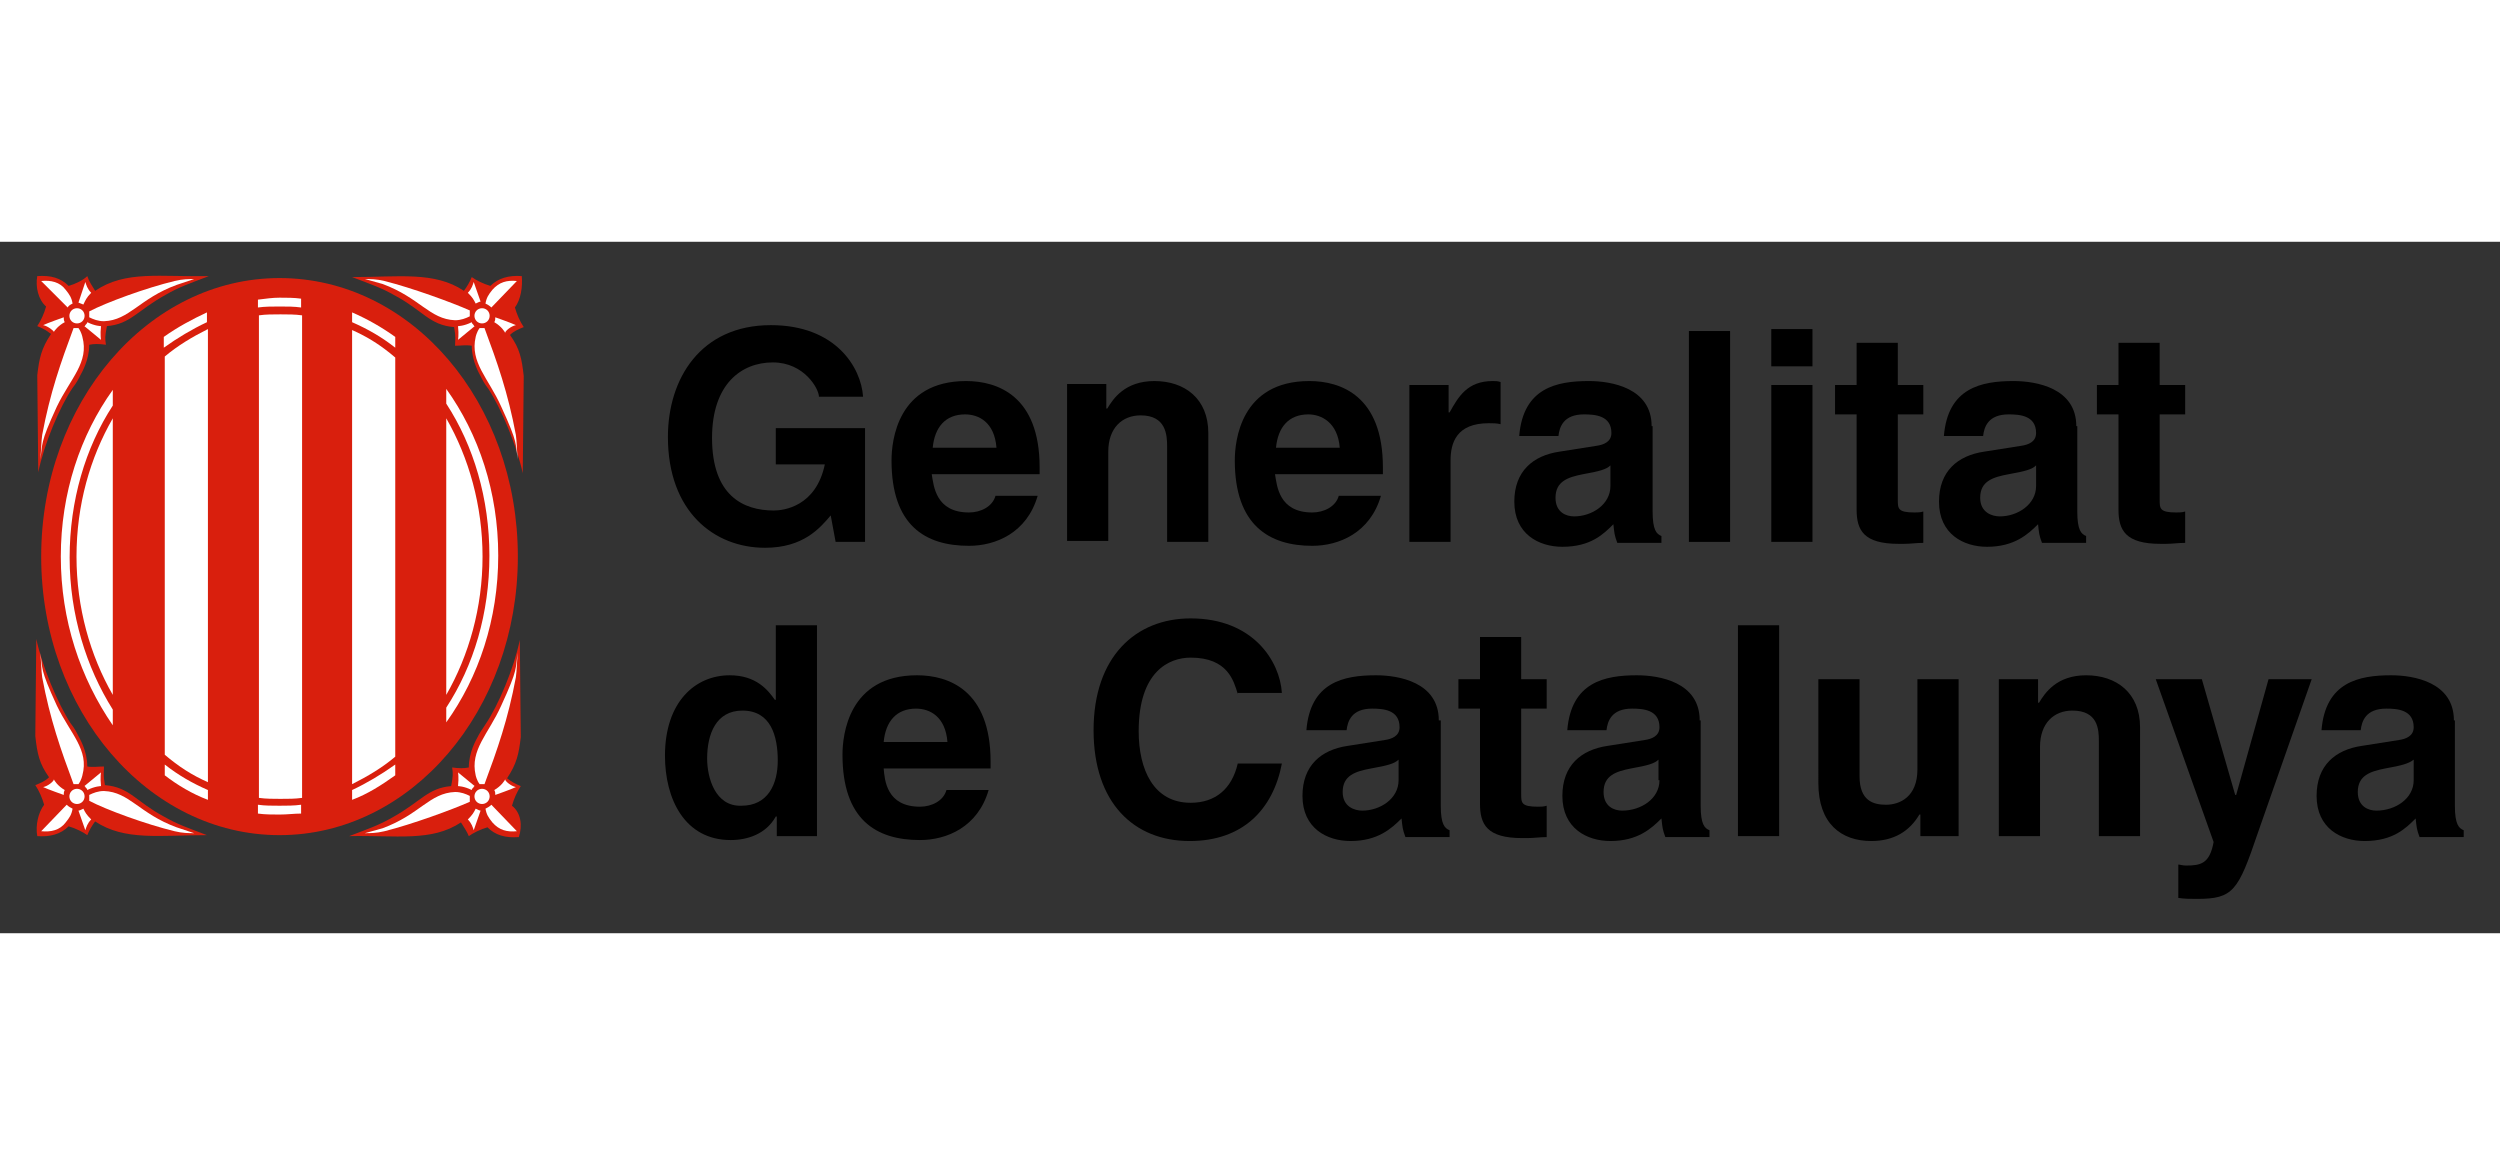
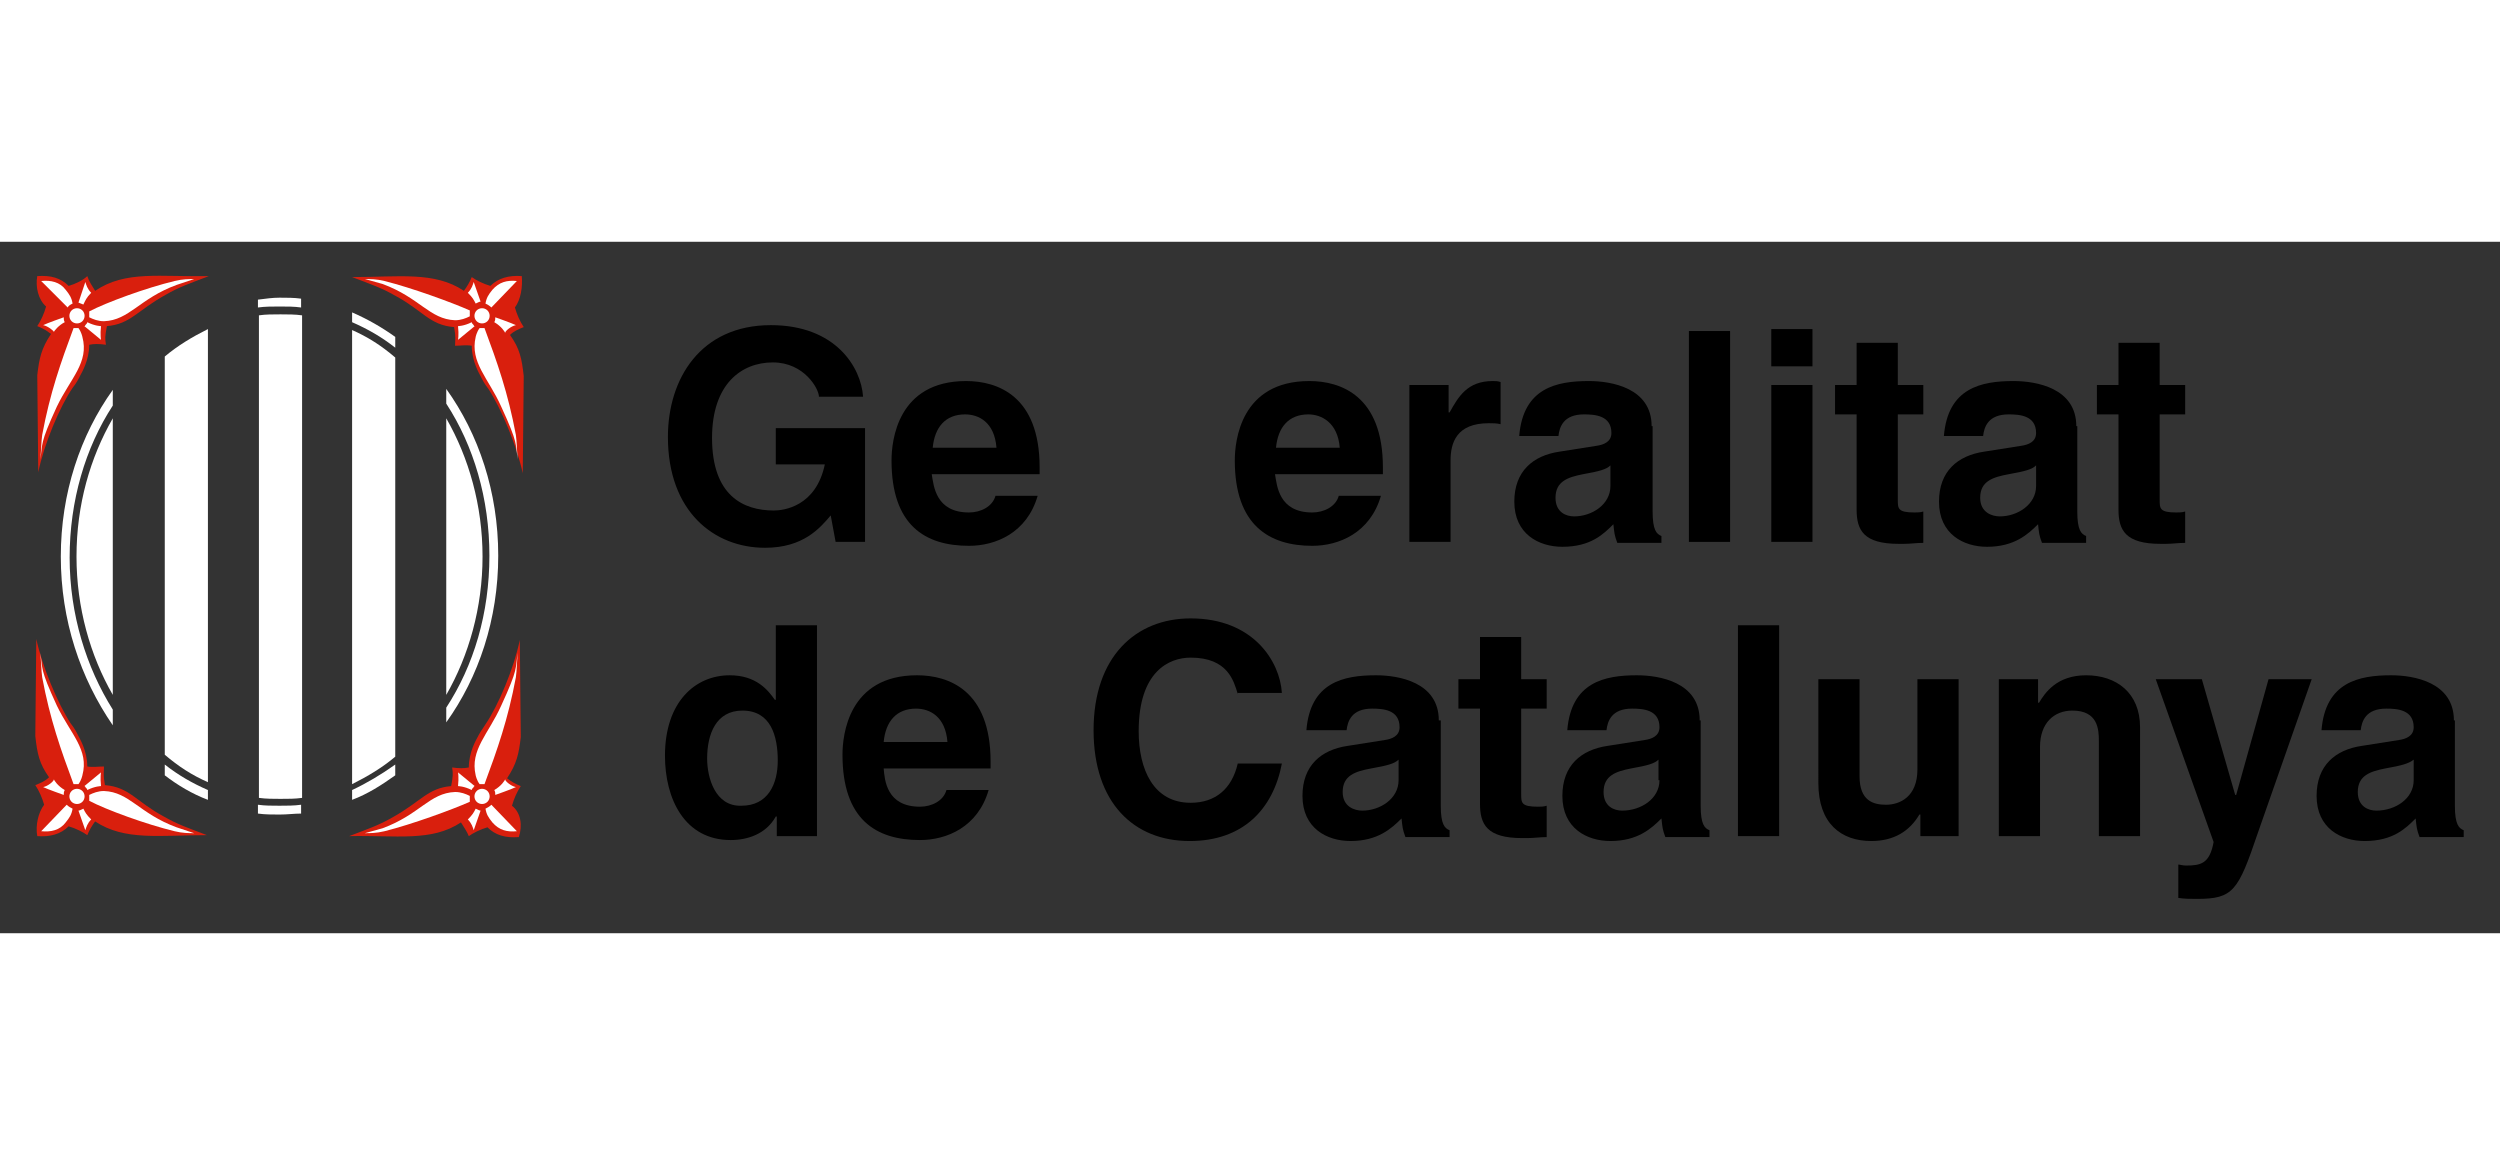
<svg xmlns="http://www.w3.org/2000/svg" version="1.1" id="Capa_1" width="150" x="0px" y="0px" viewBox="0 0 254.9 70.5" style="enable-background:new 0 0 254.9 70.5;" xml:space="preserve">
  <rect x="0" y="0" width="254.9" height="70.5" fill="#333333" stroke="none" />
  <style type="text/css">
	.st0{fill:#D91F0D;}
	.st1{fill:#FFFFFF;}
</style>
  <g>
-     <path class="st0" d="M28.5,3.7C15.1,3.7,4.2,16.4,4.2,32.1c0,15.7,10.9,28.4,24.3,28.4c13.4,0,24.3-12.7,24.3-28.4   C52.8,16.4,42,3.7,28.5,3.7L28.5,3.7z" />
    <path class="st1" d="M11.5,46.2c-2.3-4-3.7-8.9-3.7-14.1c0-5.3,1.4-10.1,3.7-14.1V46.2L11.5,46.2z" />
    <path class="st1" d="M16.8,11.7c1.3-1.1,2.8-2,4.4-2.8v46.2c-1.6-0.7-3-1.6-4.4-2.8V11.7L16.8,11.7z" />
    <path class="st1" d="M26.4,7.5c0.7-0.1,1.4-0.1,2.2-0.1c0.7,0,1.5,0,2.2,0.1v49.2c-0.7,0.1-1.4,0.1-2.2,0.1c-0.7,0-1.5,0-2.2-0.1   V7.5L26.4,7.5z" />
    <path class="st1" d="M35.9,9c1.6,0.7,3,1.6,4.4,2.8v40.7c-1.3,1.1-2.8,2-4.4,2.8V9L35.9,9z" />
    <path class="st1" d="M45.5,18c2.3,4,3.7,8.9,3.7,14.1c0,5.2-1.4,10.1-3.7,14.1V18L45.5,18z" />
    <path class="st1" d="M6.2,32.1c0-6.5,2-12.4,5.3-17v1.6c-2.8,4.3-4.4,9.7-4.4,15.5c0,5.8,1.7,11.2,4.4,15.5v1.6   C8.2,44.5,6.2,38.6,6.2,32.1L6.2,32.1z" />
    <path class="st1" d="M45.5,47.5c2.8-4.3,4.4-9.6,4.4-15.5c0-5.8-1.6-11.2-4.4-15.5V15c3.3,4.6,5.3,10.5,5.3,17c0,6.5-2,12.4-5.3,17   V47.5L45.5,47.5z" />
    <path class="st0" d="M52.2,57.5c0.2-0.7,0.5-1.4,0.9-2c-0.5-0.2-0.9-0.4-1.4-0.8c1-1.5,1.2-2.5,1.4-4.2l-0.1-9.9   c-0.6,2.9-2.2,6.7-3.5,8.6c-0.4,0.6-0.6,0.9-0.8,1.3c-0.1,0.2-0.9,1.5-0.9,3.1c-0.5,0.1-1,0.1-1.7,0c0.1,0.7,0.1,0.8-0.1,1.9   c-2.4,0.2-3.1,1.6-6,3.2c-1.4,0.8-2.3,1.1-4.4,1.9c4.8-0.1,8.4,0.6,11.4-1.4c0.3,0.5,0.6,0.9,0.8,1.4c0.4-0.3,1.2-0.7,1.9-0.9   c0.8,0.8,1.8,1.1,3.2,1C53.3,59.5,53.1,58.2,52.2,57.5L52.2,57.5z" />
    <path class="st1" d="M52.6,55.6c-0.4,0.2-2.1,0.8-2.1,0.8l0,0c0-0.2,0-0.3-0.1-0.5l0,0c0.7-0.4,1.1-1,1.1-1.1c0,0,0,0,0,0   c0,0,0,0,0,0C51.5,55,52.1,55.5,52.6,55.6L52.6,55.6z" />
    <path class="st1" d="M51.1,47.3c1.8-3.9,1.4-3.7,1.7-5.4c-0.1,0.8-0.1,1.8-0.2,2.5c-0.8,4.3-1.9,7.4-3.2,10.9c0,0-0.4,0-0.5,0   c-0.3-0.4-0.4-0.9-0.4-0.9C47.9,51.8,49.8,50.2,51.1,47.3L51.1,47.3z" />
    <path class="st1" d="M46.7,54.1l1.7,1.4l0,0c-0.1,0-0.1,0.1-0.1,0.1c-0.1,0.1-0.2,0.2-0.2,0.3l0,0c-0.8-0.4-1.4-0.4-1.4-0.4   C46.8,54.6,46.7,54.1,46.7,54.1L46.7,54.1z" />
    <path class="st1" d="M39.2,60.1c-0.8,0.2-1.5,0.2-2,0.2l1.8-0.5c3.8-1.4,4.8-3.6,7.4-3.7c0.6,0,1.1,0.2,1.5,0.4l0,0.1   c0,0.2,0,0.3,0,0.5l0,0C46.1,57.9,42,59.4,39.2,60.1L39.2,60.1z" />
    <path class="st1" d="M48.3,60c-0.1-0.3-0.2-0.7-0.6-1.1c0.5-0.5,0.6-0.7,0.8-1.1l0,0c0.2,0.1,0.4,0.2,0.5,0.2l0,0L48.3,60L48.3,60z   " />
    <path class="st1" d="M48.6,57.1c-0.3-0.3-0.3-0.8,0-1.1c0.3-0.3,0.8-0.3,1.1,0c0.3,0.3,0.3,0.8,0,1.1   C49.4,57.4,48.9,57.4,48.6,57.1L48.6,57.1z" />
    <path class="st1" d="M50.2,59.2c-0.4-0.5-0.6-0.8-0.7-1.4c0.2-0.1,0.4-0.2,0.6-0.4l2.6,2.7C51.7,60.2,50.9,60,50.2,59.2L50.2,59.2z   " />
    <path class="st0" d="M53.2,3.5c-1.3-0.1-2.4,0.2-3.2,1c-0.7-0.2-1.5-0.6-1.9-0.9c-0.2,0.5-0.5,1-0.8,1.4c-3-2-6.6-1.4-11.4-1.4   c2.1,0.8,3,1.1,4.4,1.9c2.8,1.5,3.5,3,6,3.2c0.2,1.1,0.1,1.2,0.1,1.9c0.6,0,1.1-0.1,1.7,0c0,1.6,0.8,2.9,0.9,3.1   c0.2,0.4,0.4,0.8,0.8,1.3c1.3,2,2.9,5.8,3.5,8.6l0.1-9.9c-0.2-1.8-0.4-2.8-1.4-4.2c0.4-0.4,0.9-0.6,1.4-0.8c-0.4-0.6-0.7-1.3-0.9-2   C53.1,5.9,53.3,4.6,53.2,3.5L53.2,3.5z" />
    <path class="st1" d="M52.6,8.5c-0.4-0.2-2.1-0.8-2.1-0.8l0,0c0,0.2,0,0.3-0.1,0.5l0,0c0.7,0.4,1.1,1,1.1,1.1c0,0,0,0,0,0   c0,0,0,0,0,0C51.5,9.1,52.1,8.6,52.6,8.5L52.6,8.5z" />
    <path class="st1" d="M51.1,16.8c1.8,3.9,1.4,3.7,1.7,5.4c-0.1-0.8-0.1-1.8-0.2-2.5c-0.8-4.3-1.9-7.4-3.2-10.9c0,0-0.4,0-0.5,0   c-0.3,0.4-0.4,0.9-0.4,0.9C47.9,12.3,49.8,13.9,51.1,16.8L51.1,16.8z" />
    <path class="st1" d="M46.7,10l1.7-1.4l0,0c-0.1,0-0.1-0.1-0.1-0.1c-0.1-0.1-0.2-0.2-0.2-0.3l0,0c-0.8,0.4-1.4,0.4-1.4,0.4   C46.8,9.5,46.7,10,46.7,10L46.7,10z" />
    <path class="st1" d="M39.2,4c-0.8-0.2-1.5-0.2-2-0.2l1.8,0.5c3.8,1.4,4.8,3.6,7.4,3.7c0.6,0,1.1-0.2,1.5-0.4l0-0.1   c0-0.2,0-0.3,0-0.5l0,0C46.1,6.2,42,4.7,39.2,4L39.2,4z" />
    <path class="st1" d="M48.3,4.1c-0.1,0.3-0.2,0.7-0.6,1.1c0.5,0.5,0.6,0.7,0.8,1.1l0,0c0.2-0.1,0.4-0.2,0.5-0.2l0,0L48.3,4.1   L48.3,4.1z" />
    <path class="st1" d="M48.6,7c-0.3,0.3-0.3,0.8,0,1.1c0.3,0.3,0.8,0.3,1.1,0C50,7.8,50,7.3,49.7,7C49.4,6.7,48.9,6.7,48.6,7L48.6,7z   " />
    <path class="st1" d="M50.2,4.9c-0.4,0.5-0.6,0.8-0.7,1.4c0.2,0.1,0.4,0.2,0.6,0.4L52.7,4C51.7,3.9,50.9,4.1,50.2,4.9L50.2,4.9z" />
    <path class="st0" d="M3.8,60.6c1.3,0.1,2.4-0.2,3.2-1c0.7,0.2,1.5,0.6,1.9,0.9c0.2-0.5,0.5-1,0.8-1.4c3,2,6.6,1.4,11.4,1.4   c-2.1-0.8-3-1.1-4.4-1.9c-2.8-1.5-3.5-3-6-3.2c-0.2-1.1-0.1-1.2-0.1-1.9c-0.6,0-1.1,0.1-1.7,0c0-1.6-0.8-2.9-0.9-3.1   c-0.2-0.4-0.4-0.8-0.8-1.3c-1.3-2-2.9-5.8-3.5-8.6l-0.1,9.9c0.2,1.8,0.4,2.8,1.4,4.2c-0.4,0.4-0.9,0.6-1.4,0.8   c0.4,0.6,0.7,1.3,0.9,2C3.9,58.2,3.6,59.5,3.8,60.6L3.8,60.6z" />
    <path class="st1" d="M4.4,55.6c0.4,0.2,2.1,0.8,2.1,0.8l0,0c0-0.2,0-0.3,0.1-0.5l0,0c-0.7-0.4-1.1-1-1.1-1.1c0,0,0,0,0,0   c0,0,0,0,0,0C5.5,55,4.9,55.5,4.4,55.6L4.4,55.6z" />
    <path class="st1" d="M5.8,47.3c-1.8-3.9-1.4-3.7-1.7-5.4c0.1,0.8,0.1,1.8,0.2,2.5c0.8,4.3,1.9,7.4,3.2,10.9c0,0,0.4,0,0.5,0   c0.3-0.4,0.4-0.9,0.4-0.9C9.1,51.8,7.2,50.2,5.8,47.3L5.8,47.3z" />
    <path class="st1" d="M10.3,54.1l-1.7,1.4l0,0c0.1,0,0.1,0.1,0.1,0.1c0.1,0.1,0.2,0.2,0.2,0.3l0,0c0.8-0.4,1.4-0.4,1.4-0.4   C10.2,54.6,10.3,54.1,10.3,54.1L10.3,54.1z" />
    <path class="st1" d="M17.8,60.1c0.8,0.2,1.5,0.2,2,0.2L18,59.7c-3.8-1.4-4.8-3.6-7.4-3.7c-0.6,0-1.1,0.2-1.5,0.4l0,0.1   c0,0.2,0,0.3,0,0.5l0,0C10.8,57.9,14.9,59.4,17.8,60.1L17.8,60.1z" />
    <path class="st1" d="M8.7,60c0.1-0.3,0.2-0.7,0.6-1.1c-0.5-0.5-0.6-0.7-0.8-1.1l0,0c-0.2,0.1-0.4,0.2-0.5,0.2l0,0L8.7,60L8.7,60z" />
    <path class="st1" d="M8.4,57.1c0.3-0.3,0.3-0.8,0-1.1c-0.3-0.3-0.8-0.3-1.1,0c-0.3,0.3-0.3,0.8,0,1.1C7.6,57.4,8.1,57.4,8.4,57.1   L8.4,57.1z" />
    <path class="st1" d="M6.7,59.2c0.4-0.5,0.6-0.8,0.7-1.4c-0.2-0.1-0.4-0.2-0.6-0.4l-2.6,2.7C5.2,60.2,6.1,60,6.7,59.2L6.7,59.2z" />
    <path class="st0" d="M4.7,6.6c-0.2,0.7-0.5,1.4-0.9,2c0.5,0.2,0.9,0.4,1.4,0.8c-1,1.5-1.2,2.5-1.4,4.2l0.1,9.9   c0.6-2.9,2.2-6.7,3.5-8.6C7.8,14.4,8,14,8.2,13.6c0.1-0.2,0.9-1.5,0.9-3.1c0.5-0.1,1-0.1,1.7,0c-0.1-0.7-0.1-0.8,0.1-1.9   c2.4-0.2,3.1-1.6,6-3.2c1.4-0.8,2.3-1.1,4.4-1.9C16.3,3.6,12.8,2.9,9.7,5C9.4,4.5,9.1,4.1,8.9,3.5C8.5,3.9,7.7,4.3,7,4.5   c-0.8-0.8-1.8-1.1-3.2-1C3.6,4.6,3.9,5.9,4.7,6.6L4.7,6.6z" />
    <path class="st1" d="M4.4,8.5c0.4-0.2,2.1-0.8,2.1-0.8l0,0c0,0.2,0,0.3,0.1,0.5l0,0C6,8.5,5.5,9.1,5.5,9.2c0,0,0,0,0,0c0,0,0,0,0,0   C5.5,9.1,4.9,8.6,4.4,8.5L4.4,8.5z" />
    <path class="st1" d="M5.8,16.8c-1.8,3.9-1.4,3.7-1.7,5.4c0.1-0.8,0.1-1.8,0.2-2.5c0.8-4.3,1.9-7.4,3.2-10.9c0,0,0.4,0,0.5,0   c0.3,0.4,0.4,0.9,0.4,0.9C9.1,12.3,7.2,13.9,5.8,16.8L5.8,16.8z" />
    <path class="st1" d="M10.3,10L8.6,8.6l0,0c0.1,0,0.1-0.1,0.1-0.1c0.1-0.1,0.2-0.2,0.2-0.3l0,0c0.8,0.4,1.4,0.4,1.4,0.4   C10.2,9.5,10.3,10,10.3,10L10.3,10z" />
    <path class="st1" d="M17.8,4c0.8-0.2,1.5-0.2,2-0.2L18,4.4c-3.8,1.4-4.8,3.6-7.4,3.7c-0.6,0-1.1-0.2-1.5-0.4l0-0.1   c0-0.2,0-0.3,0-0.5l0,0C10.8,6.2,14.9,4.7,17.8,4L17.8,4z" />
    <path class="st1" d="M8.7,4.1c0.1,0.3,0.2,0.7,0.6,1.1C8.8,5.7,8.7,6,8.5,6.4l0,0C8.3,6.3,8.2,6.3,8,6.2l0,0L8.7,4.1L8.7,4.1z" />
    <path class="st1" d="M8.4,7c0.3,0.3,0.3,0.8,0,1.1c-0.3,0.3-0.8,0.3-1.1,0C7,7.8,7,7.3,7.3,7C7.6,6.7,8.1,6.7,8.4,7L8.4,7z" />
    <path class="st1" d="M6.7,4.9c0.4,0.5,0.6,0.8,0.7,1.4C7.2,6.4,7,6.5,6.9,6.7L4.2,4C5.2,3.9,6.1,4.1,6.7,4.9L6.7,4.9z" />
    <path class="st1" d="M40.3,9.7v1.1c-1.4-1.1-2.8-1.9-4.4-2.6v-1C37.5,7.9,38.9,8.7,40.3,9.7L40.3,9.7z" />
    <path class="st1" d="M28.5,5.7c0.7,0,1.5,0,2.2,0.1v0.9c-0.7-0.1-1.4-0.1-2.2-0.1c-0.7,0-1.5,0-2.2,0.1V5.9   C27.1,5.8,27.8,5.7,28.5,5.7L28.5,5.7z" />
-     <path class="st1" d="M21.1,7.2v1c-1.5,0.7-3,1.6-4.4,2.6V9.7C18.1,8.7,19.6,7.9,21.1,7.2L21.1,7.2z" />
    <path class="st1" d="M16.8,54.4v-1.1c1.4,1.1,2.8,1.9,4.4,2.6v1C19.6,56.3,18.1,55.4,16.8,54.4L16.8,54.4z" />
    <path class="st1" d="M28.5,58.4c-0.7,0-1.5,0-2.2-0.1v-0.9c0.7,0.1,1.4,0.1,2.2,0.1c0.7,0,1.5,0,2.2-0.1v0.9   C30,58.3,29.3,58.4,28.5,58.4L28.5,58.4z" />
    <path class="st1" d="M35.9,56.9v-1c1.5-0.7,3-1.6,4.4-2.6v1.1C38.9,55.4,37.5,56.3,35.9,56.9L35.9,56.9z" />
    <path d="M79.2,19h9v11.6h-3l-0.5-2.7c-1.1,1.3-2.8,3.3-6.7,3.3c-5.2,0-9.9-3.7-9.9-11.3c0-5.9,3.3-11.4,10.5-11.4   c6.6,0,9.2,4.3,9.4,7.3h-4.5c0-0.8-1.5-3.5-4.7-3.5c-3.2,0-6.2,2.2-6.2,7.7c0,5.9,3.2,7.4,6.3,7.4c1,0,4.3-0.4,5.2-4.7h-5V19   L79.2,19z" />
    <path d="M95.1,21c0.2-2.1,1.3-3.4,3.3-3.4c1.4,0,3,0.8,3.2,3.4H95.1L95.1,21z M101.5,25.9c-0.3,1.1-1.5,1.7-2.7,1.7   c-3.4,0-3.6-2.7-3.8-3.9H106V23c0-7.3-4.3-8.8-7.5-8.8c-7,0-7.6,6.1-7.6,8.1c0,6.6,3.4,8.7,7.9,8.7c2.7,0,5.9-1.3,7-5.1H101.5   L101.5,25.9z" />
-     <path d="M123.2,30.6H119v-9.7c0-1.2-0.1-3.2-2.7-3.2c-1.9,0-3.3,1.3-3.3,3.7v9.1h-4.2v-16h4V17h0.1c0.6-1,1.8-2.8,4.8-2.8   c3.1,0,5.5,1.8,5.5,5.3V30.6L123.2,30.6z" />
    <path d="M130.1,21c0.2-2.1,1.3-3.4,3.3-3.4c1.3,0,3,0.8,3.2,3.4H130.1L130.1,21z M136.5,25.9c-0.3,1.1-1.5,1.7-2.7,1.7   c-3.4,0-3.6-2.7-3.8-3.9H141V23c0-7.3-4.3-8.8-7.5-8.8c-7,0-7.6,6.1-7.6,8.1c0,6.6,3.5,8.7,7.9,8.7c2.7,0,5.9-1.3,7-5.1H136.5   L136.5,25.9z" />
    <path d="M143.7,14.6h4v2.8h0.1c0.9-1.6,1.8-3.2,4.4-3.2c0.3,0,0.5,0,0.8,0.1v4.3c-0.4-0.1-0.8-0.1-1.2-0.1c-3.3,0-3.9,2-3.9,3.8   v8.3h-4.2V14.6L143.7,14.6z" />
    <path d="M164.2,24.9c0,1.9-1.9,3.1-3.7,3.1c-0.8,0-1.9-0.4-1.9-1.9c0-1.7,1.3-2.1,2.8-2.4c1.7-0.3,2.4-0.5,2.8-0.9V24.9L164.2,24.9   z M168.4,18.8c0-3.9-4.1-4.6-6.4-4.6c-3.3,0-6.7,0.7-7.1,5.6h4c0.1-0.9,0.5-2.2,2.6-2.2c1.1,0,2.8,0.1,2.8,1.9   c0,0.9-0.8,1.2-1.5,1.3l-3.8,0.6c-2.7,0.4-4.6,2-4.6,5.1c0,3.3,2.5,4.6,4.9,4.6c2.9,0,4.2-1.3,5.2-2.3c0.1,0.9,0.1,1.1,0.4,1.9h4.5   V30c-0.5-0.2-0.9-0.6-0.9-2.5V18.8L168.4,18.8z" />
    <polygon points="176.4,30.6 172.2,30.6 172.2,9.1 176.4,9.1 176.4,30.6  " />
    <path d="M184.8,14.6v16h-4.2v-16H184.8L184.8,14.6z M184.8,12.7h-4.2V8.9h4.2V12.7L184.8,12.7z" />
    <path d="M193.5,14.6h2.6v3h-2.6v8.7c0,0.9,0,1.3,1.7,1.3c0.3,0,0.6,0,0.9-0.1v3.2c-0.7,0-1.3,0.1-2,0.1h-0.5   c-3.6,0-4.3-1.4-4.3-3.5v-9.7h-2.2v-3h2.2v-4.3h4.2V14.6L193.5,14.6z" />
    <path d="M207.6,24.9c0,1.9-1.9,3.1-3.7,3.1c-0.8,0-2-0.4-2-1.9c0-1.7,1.3-2.1,2.9-2.4c1.7-0.3,2.4-0.5,2.8-0.9V24.9L207.6,24.9z    M211.7,18.8c0-3.9-4.1-4.6-6.4-4.6c-3.3,0-6.7,0.7-7.1,5.6h4c0.1-0.9,0.5-2.2,2.6-2.2c1.1,0,2.8,0.1,2.8,1.9   c0,0.9-0.8,1.2-1.5,1.3l-3.8,0.6c-2.7,0.4-4.6,2-4.6,5.1c0,3.3,2.5,4.6,4.9,4.6c2.8,0,4.2-1.3,5.2-2.3c0.1,0.9,0.1,1.1,0.4,1.9h4.5   V30c-0.5-0.2-0.9-0.6-0.9-2.5V18.8L211.7,18.8z" />
    <path d="M220.2,14.6h2.6v3h-2.6v8.7c0,0.9,0,1.3,1.7,1.3c0.3,0,0.6,0,0.9-0.1v3.2c-0.7,0-1.3,0.1-2,0.1h-0.5   c-3.6,0-4.3-1.4-4.3-3.5v-9.7h-2.2v-3h2.2v-4.3h4.2V14.6L220.2,14.6z" />
    <path d="M72.1,52.7c0-2.5,0.9-4.9,3.6-4.9c2.9,0,3.6,2.6,3.6,5.1c0,2.4-1,4.6-3.7,4.6C72.9,57.6,72.1,54.6,72.1,52.7L72.1,52.7z    M83.3,39.1h-4.2v7.6h-0.1c-0.7-1-1.9-2.5-4.6-2.5c-3.5,0-6.6,2.7-6.6,8.2c0,4.4,2,8.6,6.7,8.6c1.7,0,3.6-0.6,4.6-2.4h0.1v2h4.1   V39.1L83.3,39.1z" />
    <path d="M90.1,51c0.2-2.1,1.3-3.4,3.3-3.4c1.4,0,3,0.8,3.2,3.4H90.1L90.1,51z M96.5,55.9c-0.3,1.1-1.5,1.7-2.7,1.7   c-3.4,0-3.6-2.7-3.7-3.9H101V53c0-7.3-4.3-8.8-7.5-8.8c-7,0-7.6,6.1-7.6,8.1c0,6.6,3.4,8.7,7.9,8.7c2.7,0,5.9-1.3,7-5.1H96.5   L96.5,55.9z" />
    <path d="M126.2,46.1c-0.4-1.3-1-3.7-4.8-3.7c-2.2,0-5.3,1.4-5.3,7.5c0,3.9,1.5,7.3,5.3,7.3c2.5,0,4.2-1.4,4.8-4h4.5   c-0.9,4.7-4,7.9-9.4,7.9c-5.7,0-9.8-3.9-9.8-11.3c0-7.5,4.3-11.4,9.9-11.4c6.4,0,9.1,4.4,9.3,7.6H126.2L126.2,46.1z" />
    <path d="M142.6,54.9c0,1.9-1.9,3.1-3.7,3.1c-0.8,0-2-0.4-2-1.9c0-1.7,1.3-2.1,2.9-2.4c1.7-0.3,2.4-0.5,2.8-0.9V54.9L142.6,54.9z    M146.7,48.8c0-3.9-4.1-4.6-6.4-4.6c-3.3,0-6.7,0.7-7.1,5.6h4.1c0.1-0.9,0.5-2.2,2.6-2.2c1.1,0,2.8,0.1,2.8,1.9   c0,0.9-0.8,1.2-1.5,1.3l-3.8,0.6c-2.7,0.4-4.6,2-4.6,5.1c0,3.3,2.5,4.6,4.9,4.6c2.8,0,4.2-1.3,5.2-2.3c0.1,0.9,0.1,1.1,0.4,1.9h4.5   V60c-0.5-0.2-0.9-0.6-0.9-2.5V48.8L146.7,48.8z" />
    <path d="M155.1,44.6h2.6v3h-2.6v8.7c0,0.9,0,1.3,1.7,1.3c0.3,0,0.6,0,0.9-0.1v3.2c-0.7,0-1.3,0.1-2,0.1h-0.5   c-3.6,0-4.3-1.4-4.3-3.5v-9.7h-2.2v-3h2.2v-4.3h4.2V44.6L155.1,44.6z" />
    <path d="M169.2,54.9c0,1.9-1.9,3.1-3.8,3.1c-0.8,0-1.9-0.4-1.9-1.9c0-1.7,1.3-2.1,2.8-2.4c1.7-0.3,2.4-0.5,2.8-0.9V54.9L169.2,54.9   z M173.3,48.8c0-3.9-4.1-4.6-6.4-4.6c-3.3,0-6.7,0.7-7.1,5.6h4c0.1-0.9,0.5-2.2,2.6-2.2c1.1,0,2.8,0.1,2.8,1.9   c0,0.9-0.8,1.2-1.5,1.3l-3.8,0.6c-2.7,0.4-4.6,2-4.6,5.1c0,3.3,2.5,4.6,4.9,4.6c2.8,0,4.2-1.3,5.2-2.3c0.1,0.9,0.1,1.1,0.4,1.9h4.5   V60c-0.5-0.2-0.9-0.6-0.9-2.5V48.8L173.3,48.8z" />
    <polygon points="181.4,60.6 177.2,60.6 177.2,39.1 181.4,39.1 181.4,60.6  " />
    <path d="M199.8,60.6h-4v-2.2h-0.1c-1,1.7-2.6,2.7-4.9,2.7c-3.1,0-5.4-1.8-5.4-5.9V44.6h4.2v9.9c0,2.5,1.4,2.9,2.7,2.9   c1.4,0,3.2-0.8,3.2-3.6v-9.2h4.2V60.6L199.8,60.6z" />
    <path d="M218.2,60.6H214v-9.7c0-1.2-0.1-3.1-2.7-3.1c-1.9,0-3.3,1.3-3.3,3.7v9.1h-4.2v-16h4V47h0.1c0.6-1,1.8-2.8,4.8-2.8   c3.1,0,5.5,1.8,5.5,5.3V60.6L218.2,60.6z" />
    <path d="M230.2,60.3c-2,5.9-2.5,6.7-6.2,6.7c-0.6,0-1.3,0-1.9-0.1v-3.4c0.2,0,0.4,0.1,0.8,0.1c1.5,0,2.4-0.2,2.8-2.4l-5.9-16.6h4.7   l3.4,11.8h0.1l3.3-11.8h4.4L230.2,60.3L230.2,60.3z" />
    <path d="M246.1,54.9c0,1.9-1.9,3.1-3.8,3.1c-0.8,0-1.9-0.4-1.9-1.9c0-1.7,1.3-2.1,2.8-2.4c1.7-0.3,2.4-0.5,2.9-0.9V54.9L246.1,54.9   z M250.2,48.8c0-3.9-4.1-4.6-6.4-4.6c-3.3,0-6.7,0.7-7.1,5.6h4c0.1-0.9,0.5-2.2,2.6-2.2c1.1,0,2.8,0.1,2.8,1.9   c0,0.9-0.8,1.2-1.5,1.3l-3.8,0.6c-2.7,0.4-4.6,2-4.6,5.1c0,3.3,2.5,4.6,4.9,4.6c2.9,0,4.2-1.3,5.2-2.3c0.1,0.9,0.1,1.1,0.4,1.9h4.5   V60c-0.5-0.2-0.9-0.6-0.9-2.5V48.8L250.2,48.8z" />
  </g>
</svg>